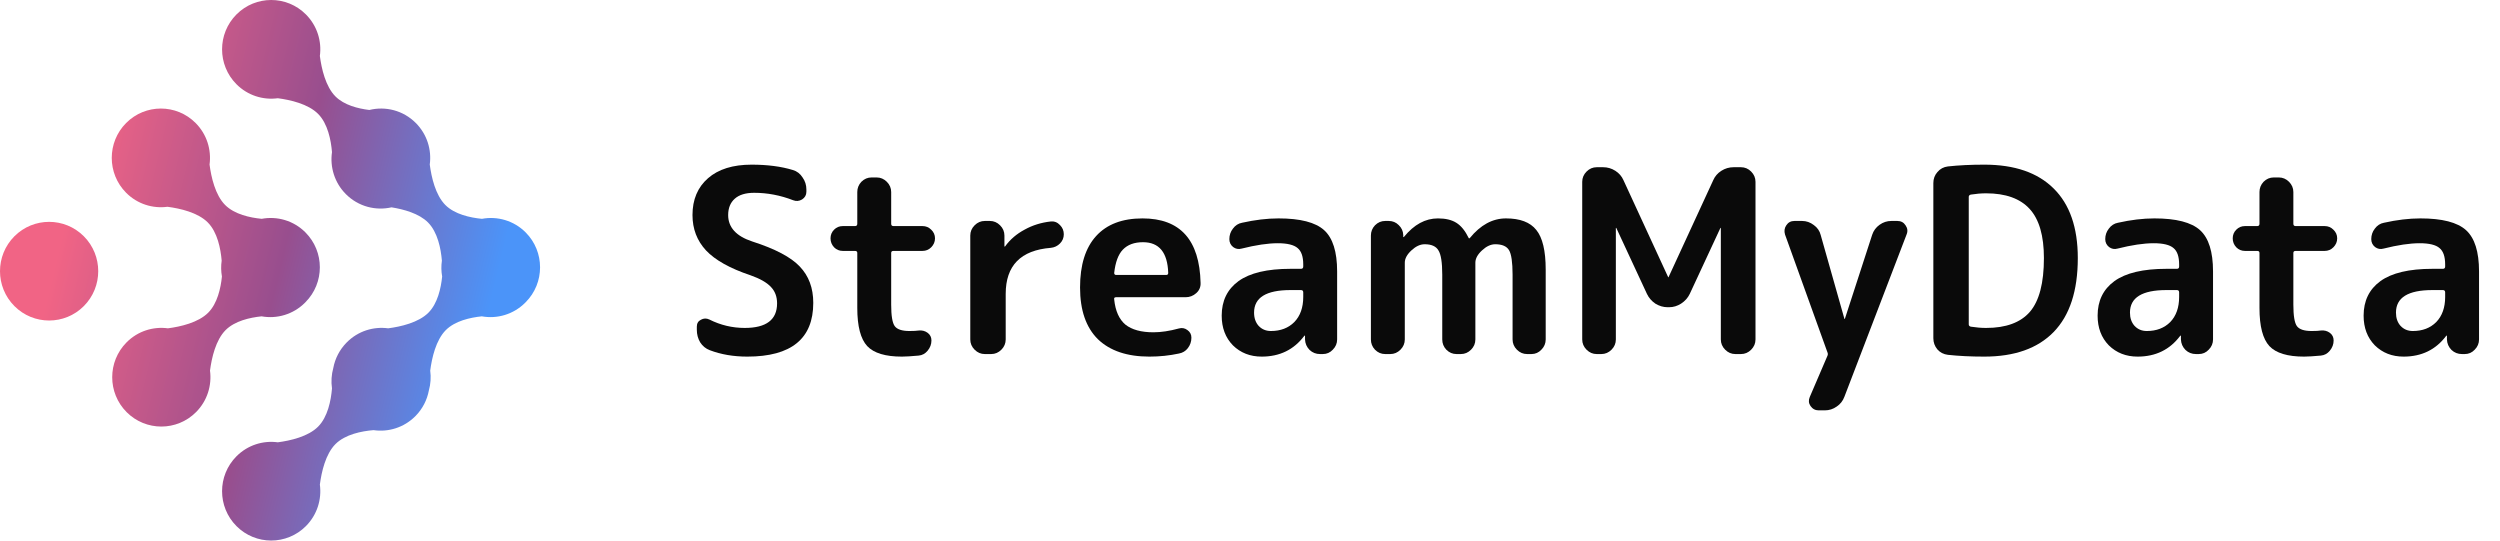
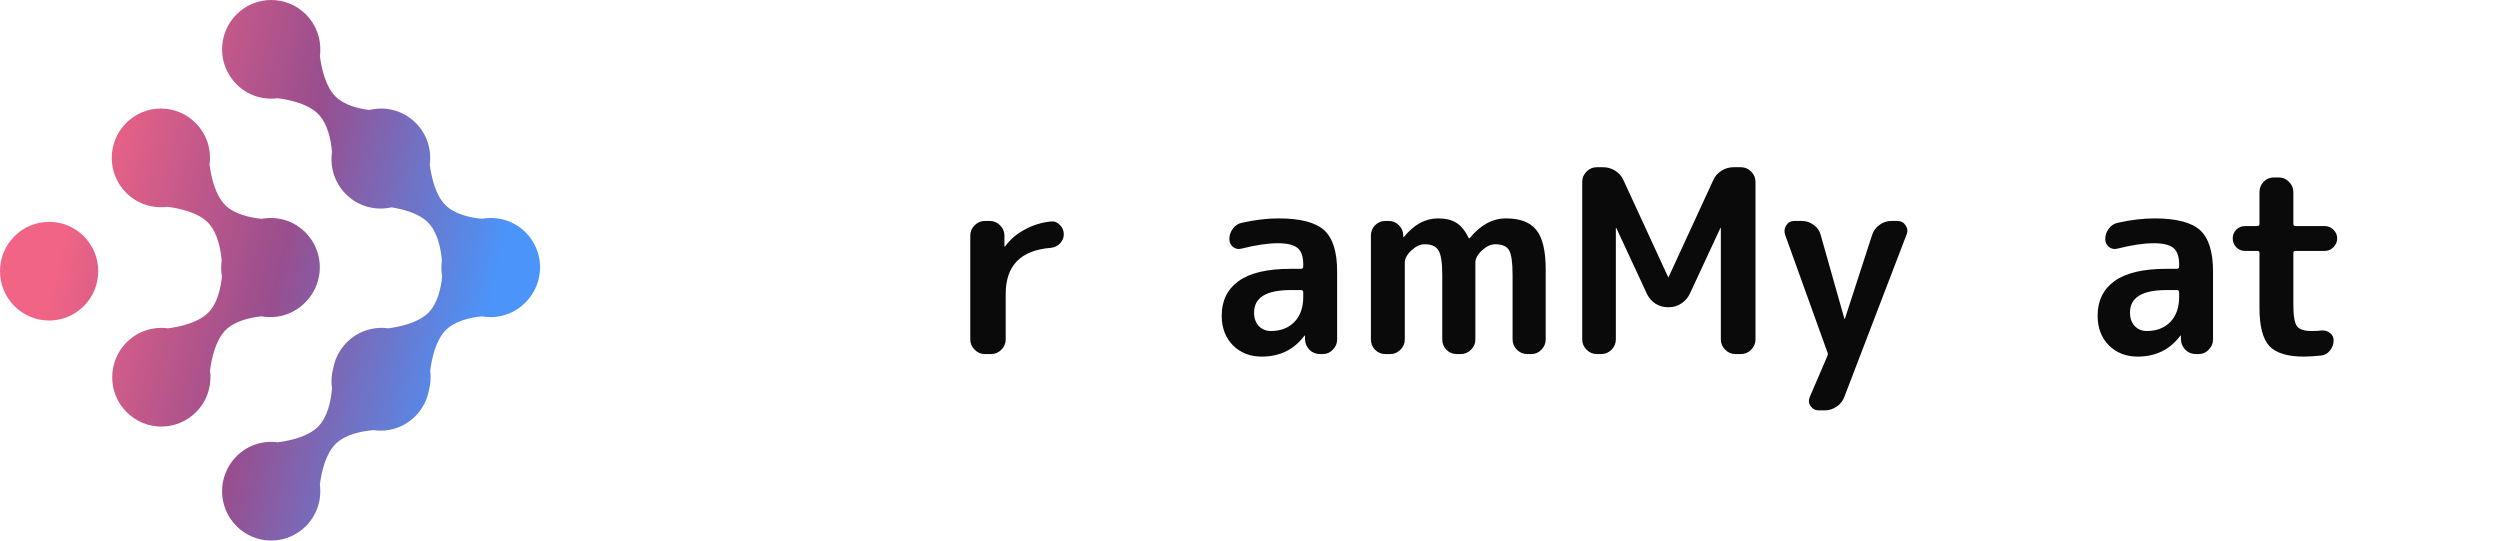
<svg xmlns="http://www.w3.org/2000/svg" width="222" height="48" viewBox="0 0 222 48" fill="none">
  <g clip-path="url(#clip0_11570_86355)">
-     <path d="M66.629 24.439C64.819 23.833 63.507 23.099 62.692 22.235C61.893 21.371 61.493 20.326 61.493 19.098C61.493 17.72 61.953 16.629 62.873 15.826C63.794 15.023 65.083 14.621 66.743 14.621C68.145 14.621 69.367 14.78 70.408 15.098C70.77 15.204 71.057 15.424 71.268 15.758C71.494 16.076 71.607 16.432 71.607 16.826V17.03C71.607 17.318 71.479 17.545 71.223 17.712C70.966 17.864 70.702 17.886 70.431 17.78C69.299 17.341 68.145 17.121 66.969 17.121C66.215 17.121 65.641 17.295 65.249 17.644C64.857 17.992 64.661 18.477 64.661 19.098C64.661 20.189 65.37 20.97 66.788 21.439C68.824 22.091 70.235 22.833 71.019 23.667C71.819 24.5 72.218 25.576 72.218 26.894C72.218 30.076 70.265 31.667 66.358 31.667C65.136 31.667 64.027 31.477 63.032 31.099C62.67 30.962 62.383 30.727 62.172 30.394C61.976 30.061 61.878 29.689 61.878 29.28V29.008C61.878 28.72 61.998 28.515 62.24 28.394C62.481 28.258 62.73 28.25 62.986 28.371C63.982 28.871 65.03 29.121 66.132 29.121C68.047 29.121 69.005 28.394 69.005 26.939C69.005 26.348 68.824 25.864 68.462 25.485C68.1 25.091 67.489 24.742 66.629 24.439Z" fill="#0A0A0A" />
-     <path d="M74.838 22.281C74.536 22.281 74.279 22.174 74.068 21.962C73.857 21.735 73.751 21.47 73.751 21.167C73.751 20.864 73.857 20.606 74.068 20.394C74.279 20.182 74.536 20.076 74.838 20.076H75.924C76.059 20.076 76.127 20.008 76.127 19.872V17.053C76.127 16.705 76.248 16.402 76.489 16.144C76.746 15.887 77.047 15.758 77.394 15.758H77.847C78.194 15.758 78.495 15.887 78.752 16.144C79.008 16.402 79.137 16.705 79.137 17.053V19.872C79.137 20.008 79.204 20.076 79.34 20.076H81.92C82.221 20.076 82.478 20.182 82.689 20.394C82.915 20.606 83.028 20.864 83.028 21.167C83.028 21.47 82.915 21.735 82.689 21.962C82.478 22.174 82.221 22.281 81.92 22.281H79.34C79.204 22.281 79.137 22.341 79.137 22.462V27.053C79.137 28.038 79.242 28.674 79.453 28.962C79.665 29.25 80.102 29.394 80.766 29.394C81.128 29.394 81.399 29.379 81.58 29.349C81.882 29.319 82.146 29.387 82.372 29.553C82.599 29.72 82.712 29.947 82.712 30.235C82.712 30.569 82.599 30.872 82.372 31.144C82.161 31.402 81.897 31.546 81.58 31.576C80.916 31.637 80.419 31.667 80.087 31.667C78.624 31.667 77.598 31.356 77.01 30.735C76.421 30.099 76.127 28.97 76.127 27.349V22.462C76.127 22.341 76.059 22.281 75.924 22.281H74.838Z" fill="#0A0A0A" />
    <path d="M87.451 31.44C87.104 31.44 86.802 31.311 86.546 31.053C86.289 30.796 86.161 30.493 86.161 30.144V20.917C86.161 20.568 86.289 20.265 86.546 20.008C86.802 19.75 87.104 19.621 87.451 19.621H87.903C88.25 19.621 88.552 19.75 88.808 20.008C89.065 20.265 89.193 20.568 89.193 20.917V21.871C89.193 21.886 89.201 21.894 89.216 21.894C89.246 21.894 89.261 21.886 89.261 21.871C89.698 21.265 90.272 20.773 90.981 20.394C91.689 20 92.466 19.758 93.311 19.667C93.628 19.636 93.899 19.742 94.126 19.985C94.352 20.212 94.465 20.485 94.465 20.803C94.465 21.121 94.352 21.394 94.126 21.621C93.899 21.849 93.628 21.977 93.311 22.008C90.641 22.22 89.306 23.583 89.306 26.099V30.144C89.306 30.493 89.178 30.796 88.922 31.053C88.665 31.311 88.364 31.44 88.016 31.44H87.451Z" fill="#0A0A0A" />
-     <path d="M101.498 21.508C100.729 21.508 100.133 21.727 99.71 22.167C99.303 22.591 99.047 23.28 98.941 24.235C98.941 24.356 99.001 24.417 99.122 24.417H103.557C103.678 24.417 103.738 24.356 103.738 24.235C103.678 22.417 102.931 21.508 101.498 21.508ZM102.064 31.667C100.088 31.667 98.564 31.152 97.493 30.121C96.437 29.076 95.909 27.546 95.909 25.53C95.909 23.53 96.384 22.008 97.335 20.962C98.285 19.917 99.658 19.394 101.453 19.394C104.802 19.394 106.521 21.303 106.612 25.121C106.627 25.485 106.498 25.788 106.227 26.03C105.955 26.273 105.639 26.394 105.277 26.394H99.1C98.964 26.394 98.911 26.462 98.941 26.599C99.047 27.614 99.379 28.356 99.937 28.826C100.51 29.28 101.34 29.508 102.426 29.508C103.104 29.508 103.859 29.394 104.688 29.167C104.96 29.091 105.209 29.137 105.435 29.303C105.676 29.47 105.797 29.697 105.797 29.985C105.797 30.334 105.691 30.644 105.48 30.917C105.284 31.174 105.02 31.334 104.688 31.394C103.844 31.576 102.969 31.667 102.064 31.667Z" fill="#0A0A0A" />
    <path d="M114.597 25.758C112.439 25.758 111.361 26.424 111.361 27.758C111.361 28.242 111.497 28.636 111.768 28.939C112.055 29.243 112.417 29.394 112.854 29.394C113.714 29.394 114.408 29.129 114.936 28.599C115.464 28.053 115.728 27.311 115.728 26.371V25.962C115.728 25.826 115.66 25.758 115.524 25.758H114.597ZM112.04 31.667C111.014 31.667 110.162 31.334 109.483 30.667C108.819 29.985 108.487 29.106 108.487 28.03C108.487 26.712 108.985 25.69 109.981 24.962C110.991 24.235 112.53 23.871 114.597 23.871H115.524C115.66 23.871 115.728 23.803 115.728 23.667V23.485C115.728 22.788 115.562 22.303 115.23 22.03C114.898 21.742 114.31 21.599 113.465 21.599C112.59 21.599 111.519 21.758 110.252 22.076C109.981 22.152 109.732 22.106 109.505 21.939C109.279 21.758 109.166 21.523 109.166 21.235C109.166 20.887 109.272 20.576 109.483 20.303C109.694 20.015 109.966 19.841 110.297 19.78C111.444 19.523 112.522 19.394 113.533 19.394C115.464 19.394 116.814 19.743 117.583 20.439C118.353 21.136 118.737 22.356 118.737 24.099V30.144C118.737 30.493 118.609 30.796 118.353 31.053C118.111 31.311 117.817 31.44 117.47 31.44H117.221C116.859 31.44 116.55 31.318 116.293 31.076C116.037 30.818 115.901 30.508 115.886 30.144V29.826C115.886 29.811 115.879 29.803 115.864 29.803C115.833 29.803 115.818 29.811 115.818 29.826C114.898 31.053 113.639 31.667 112.04 31.667Z" fill="#0A0A0A" />
    <path d="M123.003 31.44C122.657 31.44 122.355 31.311 122.098 31.053C121.857 30.796 121.736 30.493 121.736 30.144V20.917C121.736 20.568 121.857 20.265 122.098 20.008C122.355 19.75 122.657 19.621 123.003 19.621H123.32C123.667 19.621 123.961 19.743 124.203 19.985C124.459 20.227 124.595 20.523 124.61 20.871V21.03C124.61 21.046 124.618 21.053 124.633 21.053C124.663 21.053 124.678 21.046 124.678 21.03C125.568 19.939 126.571 19.394 127.687 19.394C128.366 19.394 128.909 19.523 129.316 19.78C129.739 20.038 130.108 20.493 130.425 21.144C130.425 21.159 130.44 21.167 130.47 21.167C130.485 21.167 130.5 21.159 130.516 21.144C131.466 19.977 132.537 19.394 133.729 19.394C134.981 19.394 135.878 19.735 136.421 20.417C136.979 21.099 137.258 22.273 137.258 23.939V30.144C137.258 30.493 137.13 30.796 136.874 31.053C136.632 31.311 136.338 31.44 135.991 31.44H135.607C135.26 31.44 134.958 31.311 134.701 31.053C134.445 30.796 134.317 30.493 134.317 30.144V24.394C134.317 23.288 134.211 22.561 134 22.212C133.789 21.864 133.382 21.689 132.778 21.689C132.386 21.689 131.994 21.871 131.602 22.235C131.209 22.599 131.013 22.962 131.013 23.326V30.144C131.013 30.493 130.885 30.796 130.629 31.053C130.372 31.311 130.07 31.44 129.724 31.44H129.339C128.992 31.44 128.69 31.311 128.434 31.053C128.192 30.796 128.072 30.493 128.072 30.144V24.394C128.072 23.303 127.959 22.584 127.732 22.235C127.521 21.871 127.114 21.689 126.511 21.689C126.118 21.689 125.726 21.871 125.334 22.235C124.942 22.599 124.746 22.962 124.746 23.326V30.144C124.746 30.493 124.618 30.796 124.361 31.053C124.105 31.311 123.803 31.44 123.456 31.44H123.003Z" fill="#0A0A0A" />
    <path d="M141.791 31.44C141.444 31.44 141.143 31.311 140.886 31.053C140.63 30.796 140.501 30.493 140.501 30.144V16.144C140.501 15.796 140.63 15.493 140.886 15.235C141.143 14.977 141.444 14.849 141.791 14.849H142.357C142.749 14.849 143.111 14.955 143.443 15.167C143.775 15.379 144.016 15.659 144.167 16.008L148.127 24.599C148.127 24.614 148.134 24.621 148.149 24.621C148.164 24.621 148.172 24.614 148.172 24.599L152.132 16.008C152.283 15.659 152.524 15.379 152.856 15.167C153.188 14.955 153.55 14.849 153.942 14.849H154.598C154.945 14.849 155.247 14.977 155.503 15.235C155.759 15.493 155.888 15.796 155.888 16.144V30.144C155.888 30.493 155.759 30.796 155.503 31.053C155.247 31.311 154.945 31.44 154.598 31.44H154.1C153.753 31.44 153.452 31.311 153.195 31.053C152.939 30.796 152.81 30.493 152.81 30.144V20.258C152.81 20.243 152.803 20.235 152.788 20.235C152.773 20.235 152.765 20.243 152.765 20.258L150.05 26.099C149.884 26.447 149.628 26.735 149.281 26.962C148.949 27.174 148.594 27.281 148.217 27.281H148.082C147.704 27.281 147.342 27.174 146.995 26.962C146.663 26.735 146.415 26.447 146.249 26.099L143.534 20.258C143.534 20.243 143.526 20.235 143.511 20.235C143.496 20.235 143.488 20.243 143.488 20.258V30.144C143.488 30.493 143.36 30.796 143.104 31.053C142.847 31.311 142.545 31.44 142.198 31.44H141.791Z" fill="#0A0A0A" />
    <path d="M162.266 31.258L158.51 20.826C158.42 20.523 158.457 20.25 158.623 20.008C158.789 19.75 159.031 19.621 159.347 19.621H160.026C160.404 19.621 160.75 19.742 161.067 19.985C161.384 20.212 161.588 20.508 161.678 20.871L163.782 28.303C163.782 28.318 163.79 28.326 163.805 28.326C163.82 28.326 163.828 28.318 163.828 28.303L166.249 20.849C166.369 20.485 166.588 20.189 166.905 19.962C167.222 19.735 167.569 19.621 167.946 19.621H168.489C168.806 19.621 169.047 19.75 169.213 20.008C169.394 20.265 169.424 20.538 169.303 20.826L163.782 35.235C163.647 35.599 163.42 35.887 163.104 36.099C162.787 36.326 162.432 36.44 162.04 36.44H161.497C161.195 36.44 160.954 36.311 160.773 36.053C160.607 35.811 160.585 35.546 160.705 35.258L162.266 31.621C162.297 31.561 162.312 31.5 162.312 31.44C162.312 31.379 162.297 31.318 162.266 31.258Z" fill="#0A0A0A" />
-     <path d="M174.825 17.485V28.803C174.825 28.909 174.885 28.977 175.006 29.008C175.488 29.083 175.941 29.121 176.364 29.121C178.128 29.121 179.426 28.644 180.256 27.689C181.085 26.72 181.5 25.129 181.5 22.917C181.5 20.932 181.078 19.477 180.233 18.553C179.388 17.629 178.099 17.167 176.364 17.167C175.941 17.167 175.488 17.204 175.006 17.28C174.885 17.311 174.825 17.379 174.825 17.485ZM172.97 31.508C172.593 31.462 172.284 31.303 172.042 31.03C171.801 30.742 171.681 30.409 171.681 30.03V16.258C171.681 15.879 171.801 15.553 172.042 15.28C172.284 14.992 172.593 14.826 172.97 14.78C173.935 14.674 175.013 14.621 176.205 14.621C178.891 14.621 180.941 15.326 182.361 16.735C183.792 18.144 184.509 20.204 184.509 22.917C184.509 25.826 183.792 28.015 182.361 29.485C180.941 30.939 178.891 31.667 176.205 31.667C175.013 31.667 173.935 31.614 172.97 31.508Z" fill="#0A0A0A" />
    <path d="M192.377 25.758C190.219 25.758 189.141 26.424 189.141 27.758C189.141 28.242 189.276 28.636 189.549 28.939C189.835 29.243 190.197 29.394 190.634 29.394C191.494 29.394 192.189 29.129 192.717 28.599C193.243 28.053 193.507 27.311 193.507 26.371V25.962C193.507 25.826 193.44 25.758 193.305 25.758H192.377ZM189.82 31.667C188.794 31.667 187.942 31.334 187.264 30.667C186.598 29.985 186.268 29.106 186.268 28.03C186.268 26.712 186.765 25.69 187.761 24.962C188.77 24.235 190.31 23.871 192.377 23.871H193.305C193.44 23.871 193.507 23.803 193.507 23.667V23.485C193.507 22.788 193.342 22.303 193.01 22.03C192.679 21.742 192.089 21.599 191.246 21.599C190.37 21.599 189.298 21.758 188.032 22.076C187.761 22.152 187.512 22.106 187.286 21.939C187.06 21.758 186.946 21.523 186.946 21.235C186.946 20.887 187.051 20.576 187.264 20.303C187.474 20.015 187.745 19.841 188.078 19.78C189.223 19.523 190.303 19.394 191.313 19.394C193.243 19.394 194.594 19.743 195.364 20.439C196.133 21.136 196.517 22.356 196.517 24.099V30.144C196.517 30.493 196.389 30.796 196.133 31.053C195.892 31.311 195.597 31.44 195.25 31.44H195.002C194.638 31.44 194.33 31.318 194.073 31.076C193.817 30.818 193.682 30.508 193.666 30.144V29.826C193.666 29.811 193.658 29.803 193.644 29.803C193.613 29.803 193.598 29.811 193.598 29.826C192.679 31.053 191.419 31.667 189.82 31.667Z" fill="#0A0A0A" />
    <path d="M199.351 22.281C199.049 22.281 198.794 22.174 198.583 21.962C198.37 21.735 198.266 21.47 198.266 21.167C198.266 20.864 198.37 20.606 198.583 20.394C198.794 20.182 199.049 20.076 199.351 20.076H200.438C200.573 20.076 200.642 20.008 200.642 19.872V17.053C200.642 16.705 200.762 16.402 201.003 16.144C201.26 15.887 201.562 15.758 201.908 15.758H202.361C202.707 15.758 203.009 15.887 203.266 16.144C203.522 16.402 203.65 16.705 203.65 17.053V19.872C203.65 20.008 203.719 20.076 203.854 20.076H206.434C206.736 20.076 206.991 20.182 207.202 20.394C207.428 20.606 207.542 20.864 207.542 21.167C207.542 21.47 207.428 21.735 207.202 21.962C206.991 22.174 206.736 22.281 206.434 22.281H203.854C203.719 22.281 203.65 22.341 203.65 22.462V27.053C203.65 28.038 203.756 28.674 203.967 28.962C204.178 29.25 204.615 29.394 205.28 29.394C205.642 29.394 205.913 29.379 206.095 29.349C206.396 29.319 206.66 29.387 206.887 29.553C207.113 29.72 207.226 29.947 207.226 30.235C207.226 30.569 207.113 30.872 206.887 31.144C206.676 31.402 206.412 31.546 206.095 31.576C205.431 31.637 204.932 31.667 204.602 31.667C203.138 31.667 202.112 31.356 201.524 30.735C200.935 30.099 200.642 28.97 200.642 27.349V22.462C200.642 22.341 200.573 22.281 200.438 22.281H199.351Z" fill="#0A0A0A" />
-     <path d="M215.998 25.758C213.84 25.758 212.762 26.424 212.762 27.758C212.762 28.242 212.897 28.636 213.17 28.939C213.456 29.243 213.818 29.394 214.255 29.394C215.116 29.394 215.81 29.129 216.338 28.599C216.866 28.053 217.13 27.311 217.13 26.371V25.962C217.13 25.826 217.061 25.758 216.926 25.758H215.998ZM213.441 31.667C212.416 31.667 211.564 31.334 210.885 30.667C210.22 29.985 209.889 29.106 209.889 28.03C209.889 26.712 210.386 25.69 211.382 24.962C212.393 24.235 213.931 23.871 215.998 23.871H216.926C217.061 23.871 217.13 23.803 217.13 23.667V23.485C217.13 22.788 216.964 22.303 216.631 22.03C216.3 21.742 215.71 21.599 214.867 21.599C213.991 21.599 212.92 21.758 211.653 22.076C211.382 22.152 211.133 22.106 210.907 21.939C210.681 21.758 210.568 21.523 210.568 21.235C210.568 20.887 210.672 20.576 210.885 20.303C211.096 20.015 211.366 19.841 211.699 19.78C212.846 19.523 213.924 19.394 214.934 19.394C216.866 19.394 218.215 19.743 218.985 20.439C219.754 21.136 220.138 22.356 220.138 24.099V30.144C220.138 30.493 220.01 30.796 219.754 31.053C219.513 31.311 219.218 31.44 218.872 31.44H218.623C218.26 31.44 217.951 31.318 217.694 31.076C217.438 30.818 217.303 30.508 217.288 30.144V29.826C217.288 29.811 217.279 29.803 217.265 29.803C217.234 29.803 217.219 29.811 217.219 29.826C216.3 31.053 215.04 31.667 213.441 31.667Z" fill="#0A0A0A" />
    <path d="M33.168 38.196C34.483 38.388 35.869 37.975 36.881 36.959C37.526 36.311 37.927 35.511 38.083 34.674C38.243 34.098 38.283 33.496 38.203 32.908C38.35 31.78 38.709 30.196 39.587 29.315C40.401 28.497 41.748 28.197 42.784 28.091C44.141 28.335 45.592 27.93 46.641 26.877L46.66 26.857L46.681 26.837C48.384 25.126 48.384 22.352 46.681 20.641C45.624 19.58 44.161 19.177 42.796 19.432C41.753 19.331 40.375 19.034 39.547 18.203C38.669 17.321 38.31 15.738 38.163 14.61C38.339 13.302 37.927 11.928 36.925 10.923C35.806 9.798 34.23 9.413 32.797 9.766C31.791 9.644 30.554 9.333 29.788 8.563C28.91 7.682 28.551 6.099 28.404 4.971C28.58 3.662 28.168 2.289 27.166 1.283C25.463 -0.428 22.701 -0.428 20.998 1.283C19.294 2.994 19.294 5.768 20.998 7.479C21.999 8.485 23.366 8.899 24.669 8.723C25.792 8.87 27.368 9.231 28.246 10.112C29.109 10.979 29.393 12.447 29.481 13.507C29.29 14.829 29.701 16.221 30.713 17.238C31.813 18.342 33.355 18.734 34.767 18.411C35.851 18.585 37.213 18.956 38.005 19.752C38.868 20.619 39.152 22.087 39.24 23.147C39.172 23.614 39.18 24.09 39.263 24.555C39.158 25.596 38.859 26.948 38.045 27.766C37.167 28.647 35.591 29.008 34.468 29.155C33.165 28.979 31.798 29.393 30.797 30.399C30.152 31.047 29.752 31.847 29.595 32.684C29.432 33.273 29.394 33.89 29.481 34.493C29.393 35.553 29.109 37.021 28.246 37.888C27.368 38.769 25.792 39.13 24.669 39.277C23.366 39.101 21.999 39.515 20.998 40.521C19.294 42.232 19.294 45.006 20.998 46.717C22.701 48.428 25.463 48.428 27.166 46.717C28.168 45.711 28.58 44.338 28.404 43.029C28.551 41.901 28.91 40.318 29.788 39.437C30.651 38.57 32.112 38.284 33.168 38.196Z" fill="url(#paint0_linear_11570_86355)" />
    <path d="M1.278 27.179C2.981 28.89 5.743 28.89 7.446 27.179C9.149 25.468 9.149 22.694 7.446 20.983C5.743 19.273 2.981 19.273 1.278 20.983C-0.426 22.694 -0.426 25.468 1.278 27.179Z" fill="url(#paint1_linear_11570_86355)" />
    <path d="M27.125 26.836L27.105 26.857L27.085 26.877C26.036 27.93 24.585 28.335 23.228 28.091C22.192 28.197 20.846 28.497 20.031 29.315C19.154 30.196 18.795 31.779 18.648 32.907C18.824 34.216 18.411 35.589 17.41 36.595C15.707 38.306 12.945 38.306 11.242 36.595C9.538 34.884 9.538 32.11 11.242 30.399C12.243 29.393 13.61 28.979 14.912 29.155C16.036 29.008 17.612 28.647 18.489 27.766C19.303 26.948 19.602 25.595 19.707 24.555C19.625 24.09 19.617 23.614 19.684 23.147C19.596 22.087 19.312 20.618 18.449 19.751C17.572 18.87 15.995 18.509 14.872 18.362C13.57 18.538 12.203 18.124 11.201 17.118C9.498 15.407 9.498 12.633 11.201 10.922C12.905 9.211 15.666 9.211 17.37 10.922C18.371 11.928 18.784 13.301 18.608 14.61C18.755 15.738 19.114 17.321 19.991 18.202C20.819 19.034 22.198 19.331 23.24 19.431C24.606 19.177 26.069 19.579 27.125 20.64C28.828 22.351 28.828 25.125 27.125 26.836Z" fill="url(#paint2_linear_11570_86355)" />
  </g>
  <defs>
    <linearGradient id="paint0_linear_11570_86355" x1="4.905" y1="23.464" x2="42.252" y2="32.479" gradientUnits="userSpaceOnUse">
      <stop stop-color="#F16485" />
      <stop offset="0.507" stop-color="#984E8E" />
      <stop offset="1" stop-color="#4B94F9" />
    </linearGradient>
    <linearGradient id="paint1_linear_11570_86355" x1="4.906" y1="23.464" x2="42.252" y2="32.479" gradientUnits="userSpaceOnUse">
      <stop stop-color="#F16485" />
      <stop offset="0.507" stop-color="#984E8E" />
      <stop offset="1" stop-color="#4B94F9" />
    </linearGradient>
    <linearGradient id="paint2_linear_11570_86355" x1="4.905" y1="23.464" x2="42.252" y2="32.479" gradientUnits="userSpaceOnUse">
      <stop stop-color="#F16485" />
      <stop offset="0.507" stop-color="#984E8E" />
      <stop offset="1" stop-color="#4B94F9" />
    </linearGradient>
    <clipPath id="clip0_11570_86355">
      <rect width="221.143" height="48" fill="white" />
    </clipPath>
  </defs>
</svg>